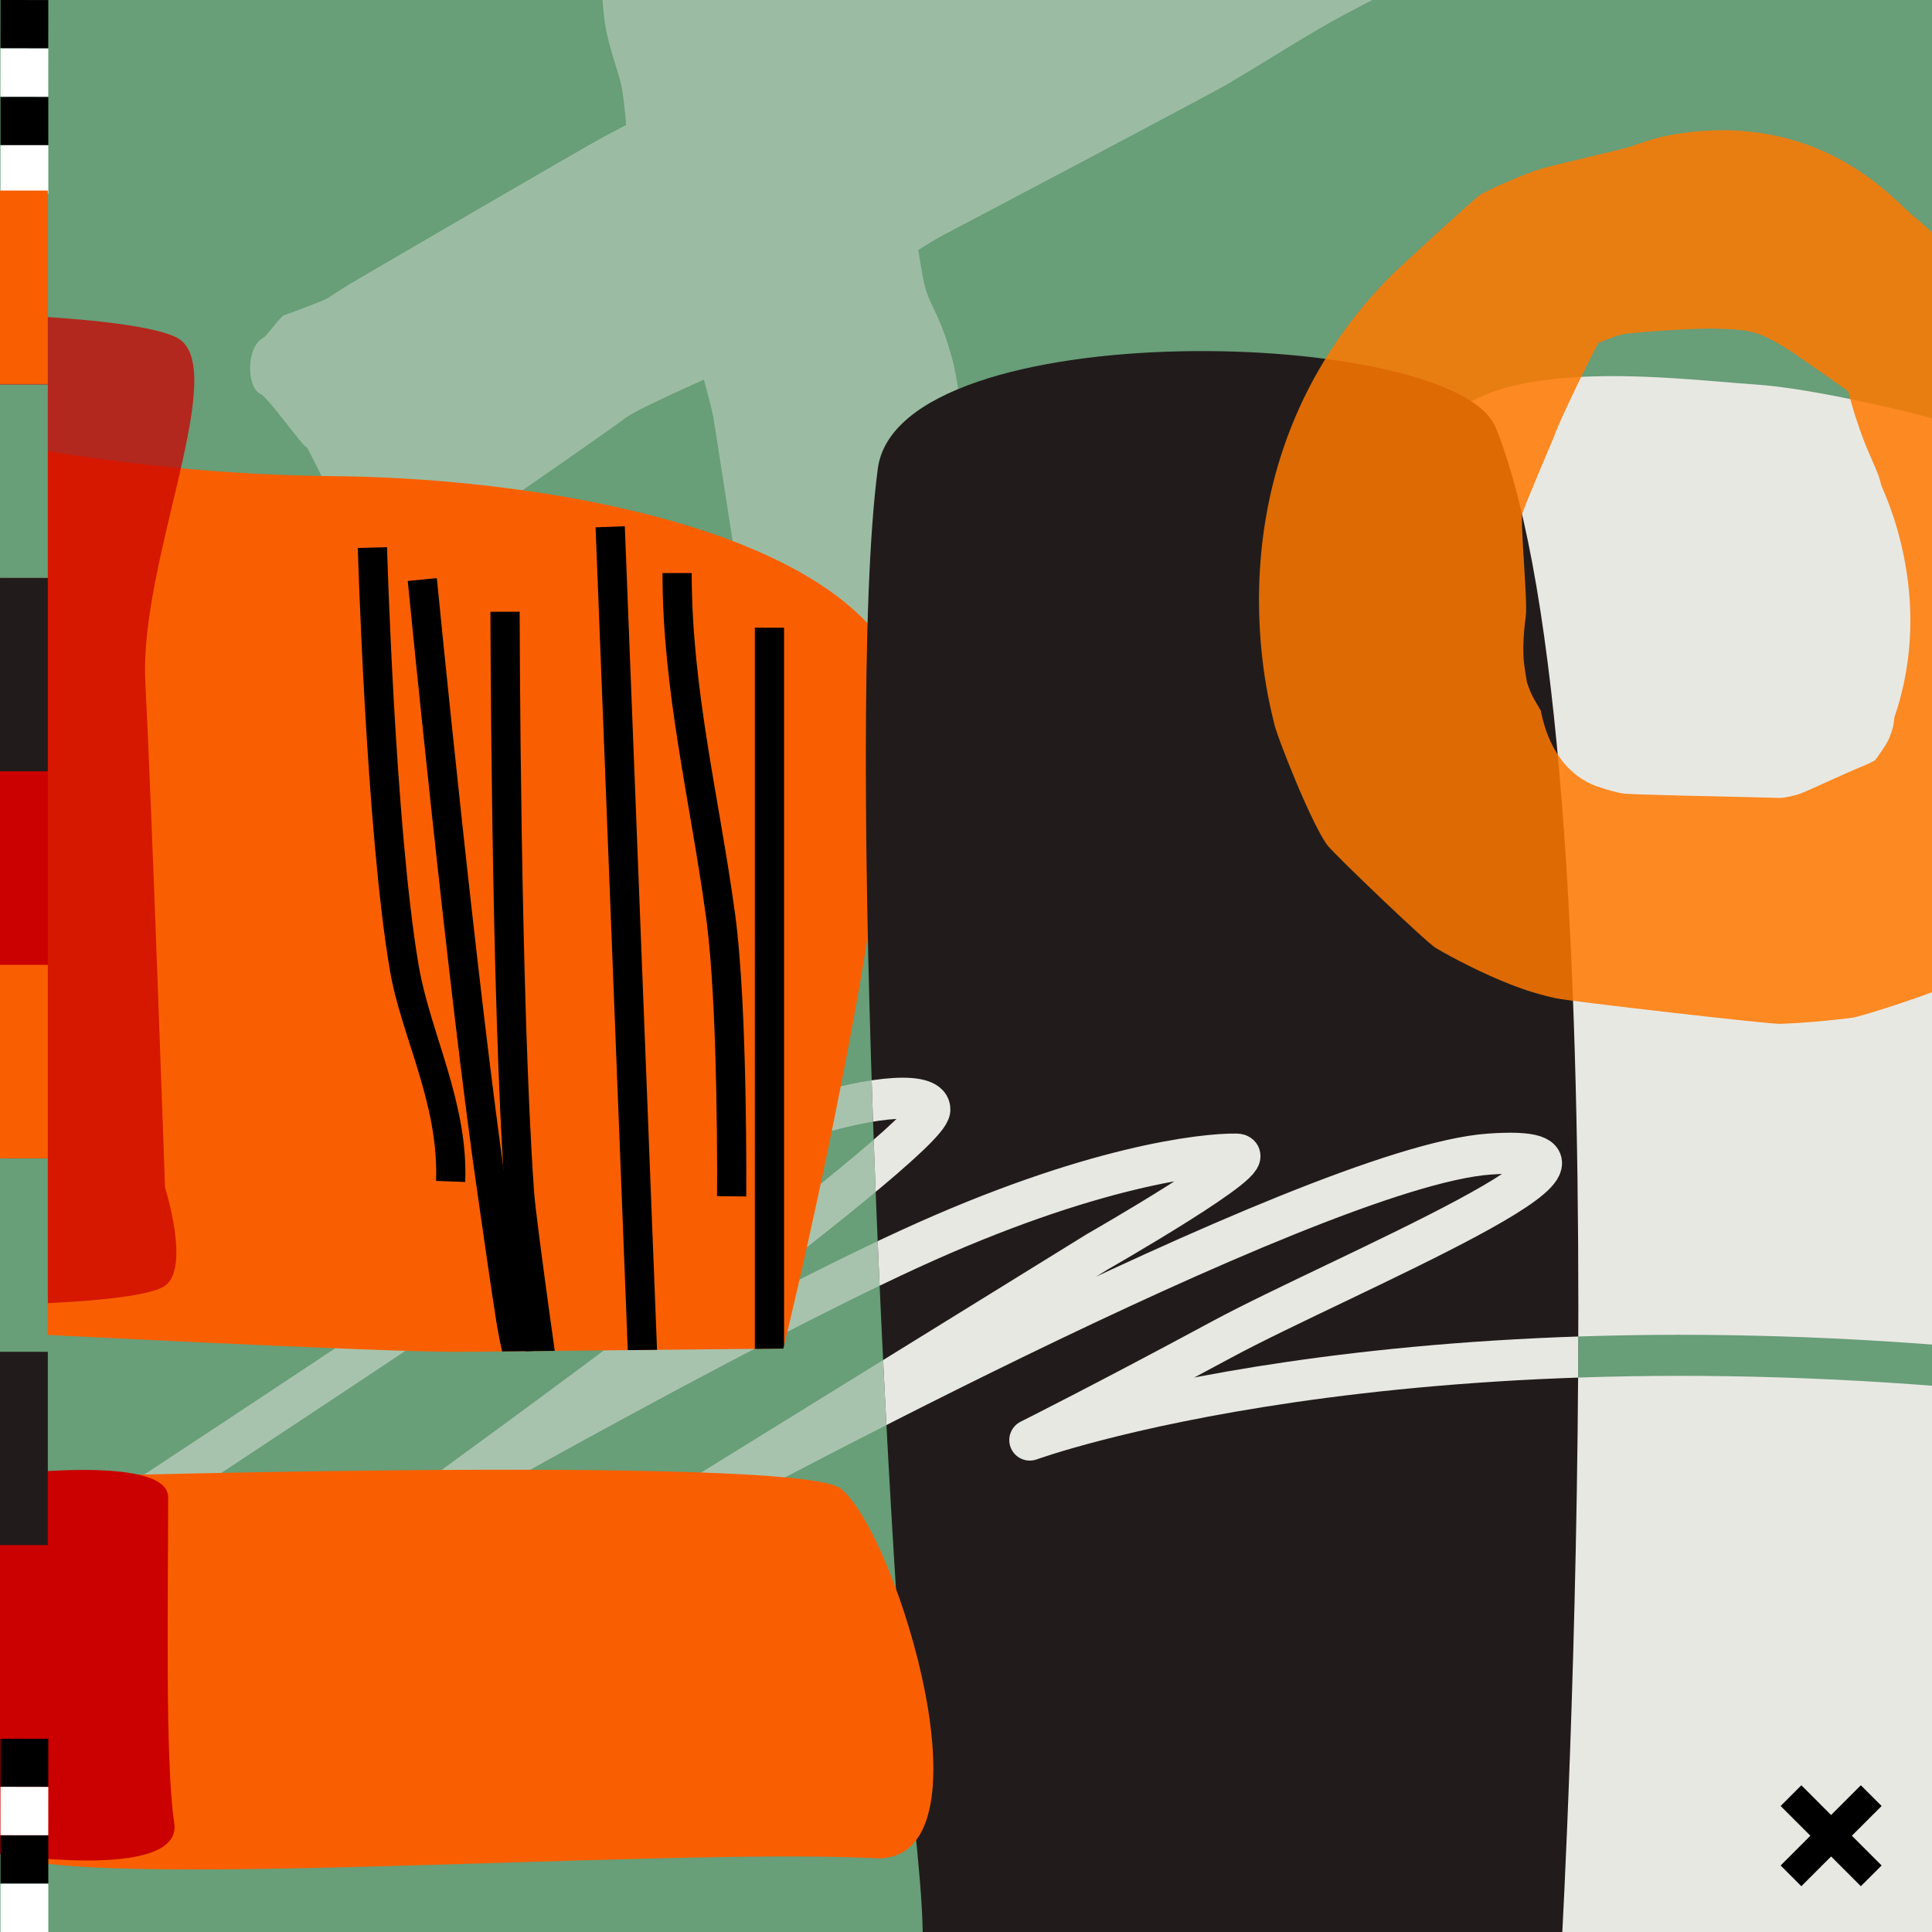
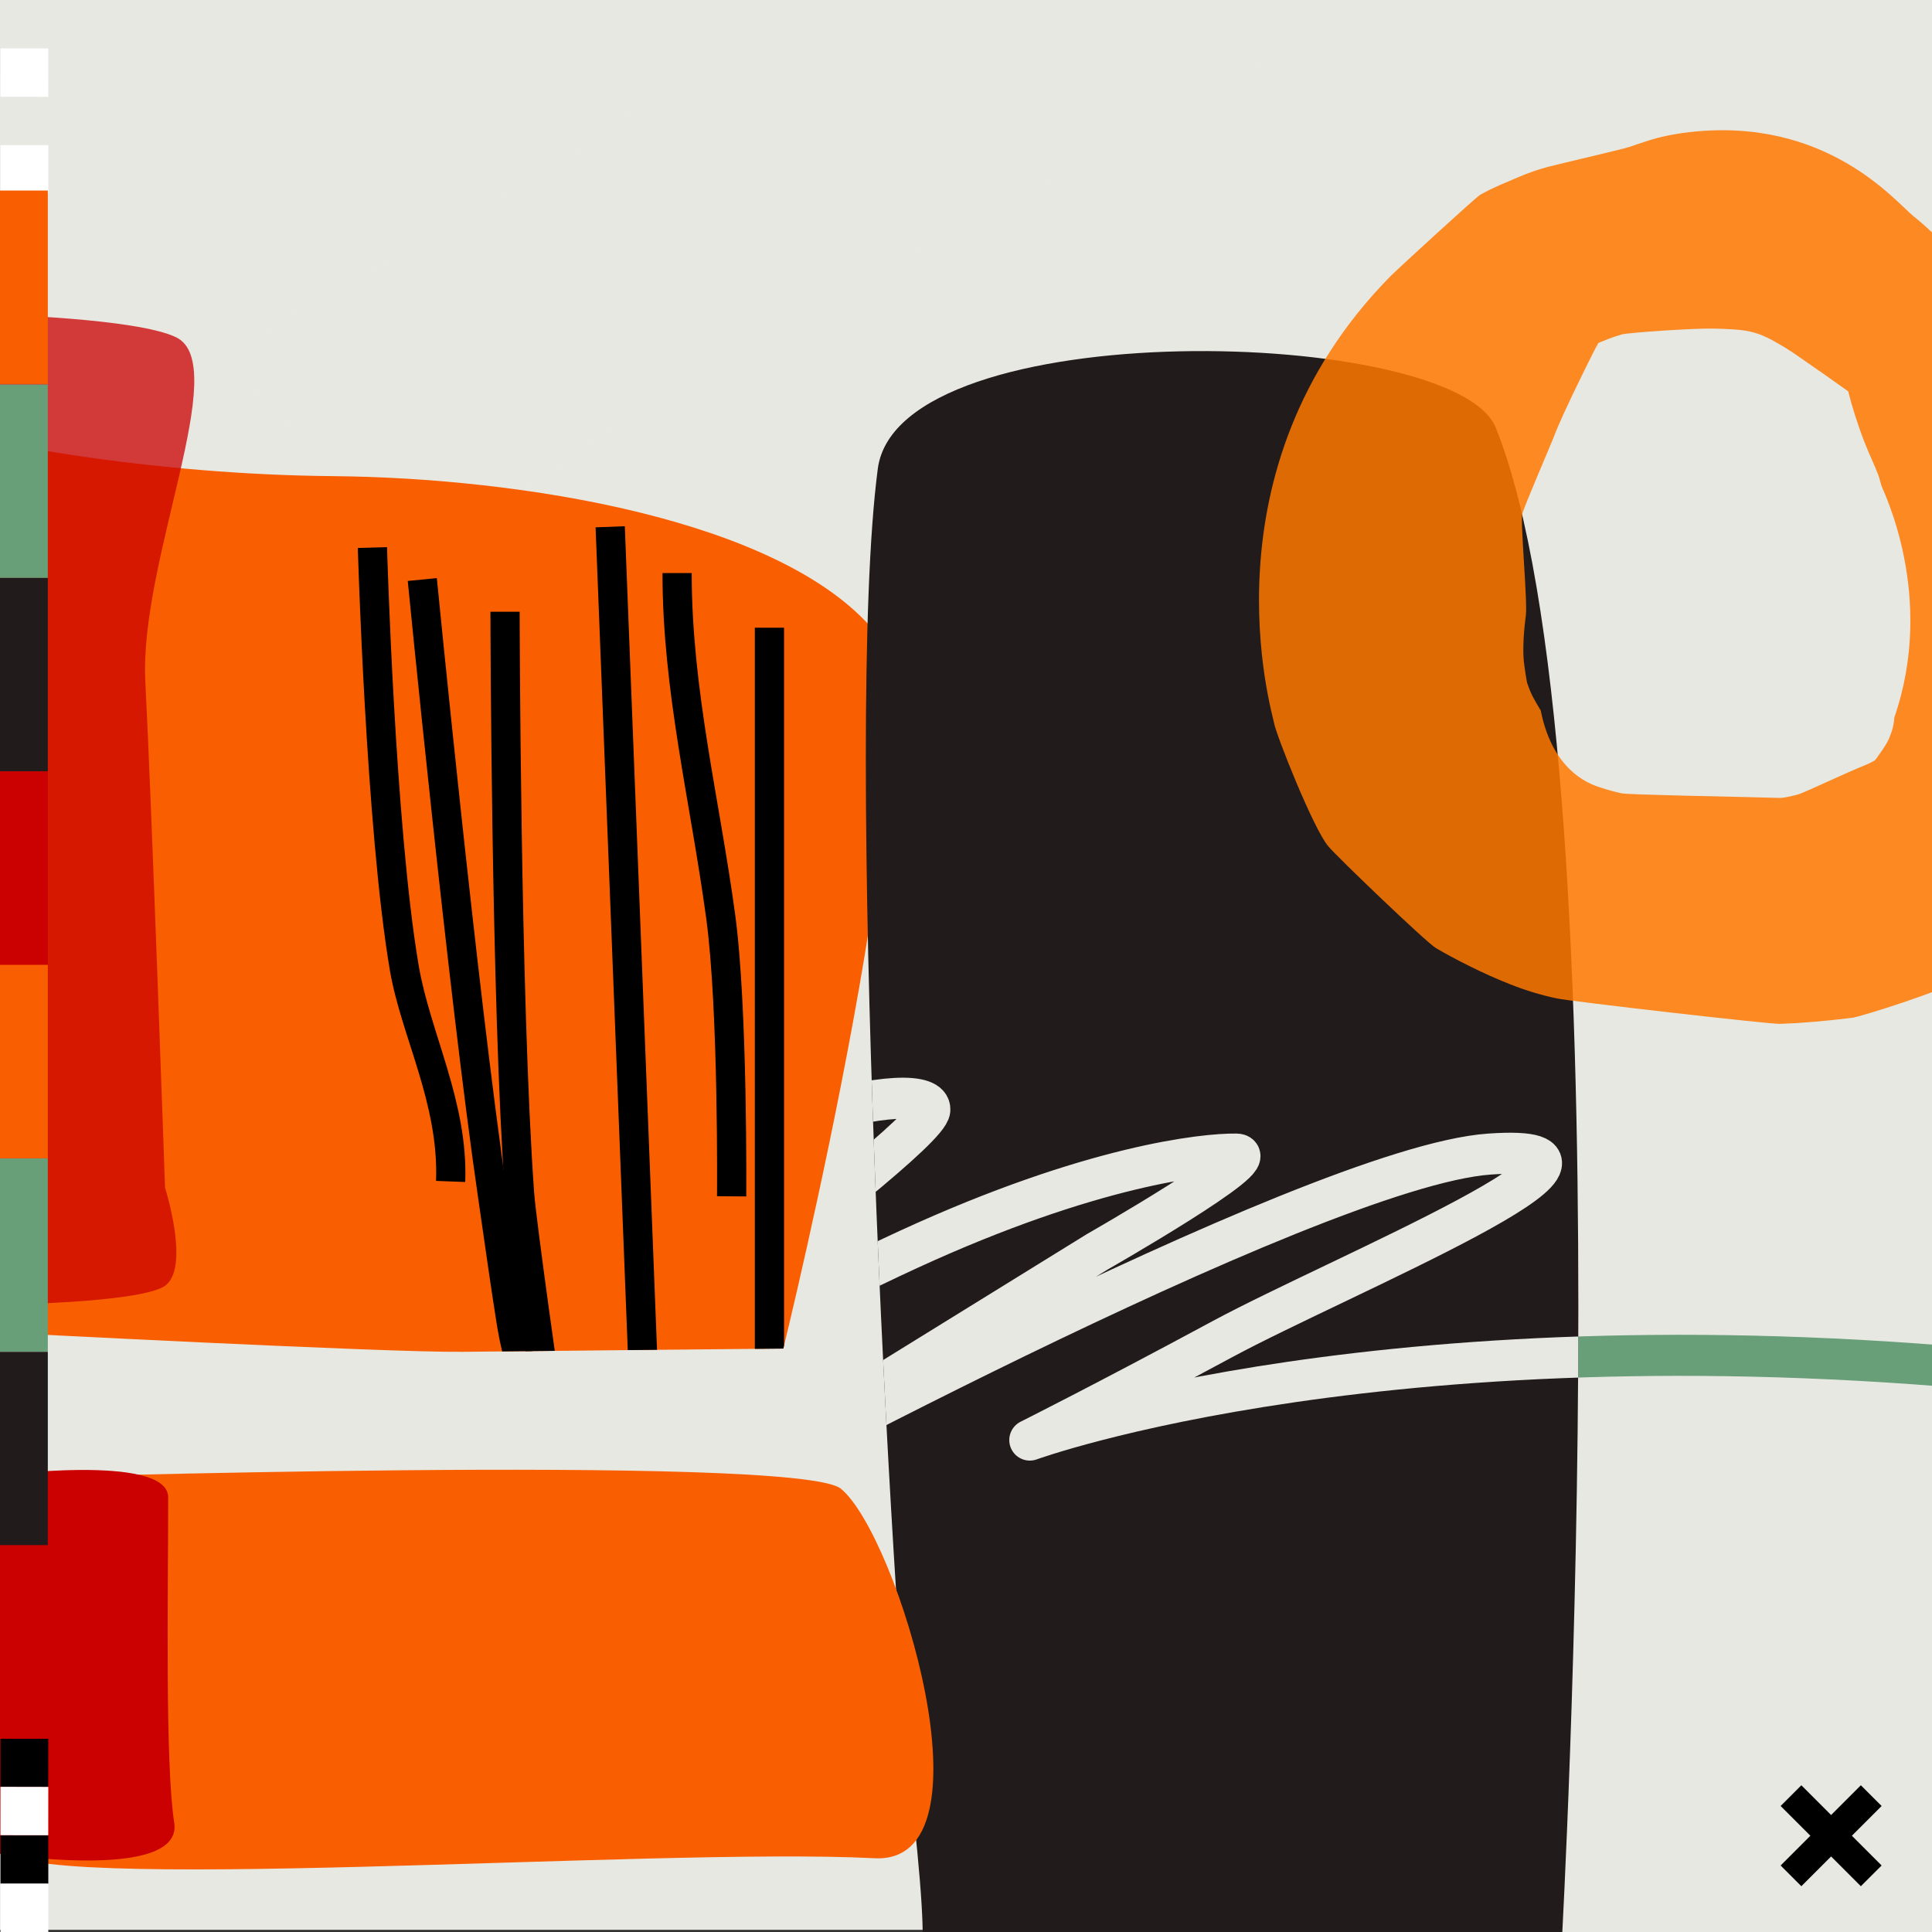
<svg xmlns="http://www.w3.org/2000/svg" viewBox="0 0 4000 4000" clip-rule="evenodd" fill-rule="evenodd" stroke-linecap="round" stroke-linejoin="round" stroke-miterlimit="1.5">
  <rect x="0" y="0" width="4000" height="4000" fill="#333333" stroke="none" />
  <defs>
    <clipPath id="ClipPath-1">
      <rect width="4013.3" height="4000" />
    </clipPath>
    <clipPath id="ClipPath-2">
      <path d="M0 2758.8c0-0.1 797.4 41.8 958.3 40c161-1.9 663.5-6.7 663.5-6.7c0 0 324.6-1323.4 188.8-1485.2c-195.3-232.7-734.4-317.6-1120.5-321.1c-386.1-3.5-689.2-70-689.2-70l-0.9 1842.9v.1Z" />
    </clipPath>
    <clipPath id="ClipPath-3">
      <path d="M2957.9 945.7c42.5-225.6 501.4-161.3 677-149.6c123.7 8.2 335.2 61.1 365.1 69.9c29.9 8.9 0 3134 0 3134h-967.6c0 0-174.9-2520.3-74.5-3054.3Z" />
    </clipPath>
    <clipPath id="ClipPath-4">
      <path d="M3096.8 885.4c-84.4-209.6-1236.5-240.1-1279.4 85c-70.8 537.2 27.8 2357.3 74.1 2787.8c46.3 430.5-7.5 260.6-7.5 260.6h1349.6c0 0 136.8-2453.8-136.8-3133.4Z" />
    </clipPath>
    <clipPath id="ClipPath-5">
      <path d="M0 3060.7c0 0 1651-51.8 1740.9 21.5c117.3 95.5 325.4 778.4 69.7 765.1c-452.7-23.6-1775.1 77.8-1810.6-21c-35.5-98.8 0-765.6 0-765.6Z" />
    </clipPath>
    <clipPath id="ClipPath-6">
      <rect width="4000" height="4000" />
    </clipPath>
  </defs>
  <style>
@keyframes a0_t { 0% { transform: translate(1894.2px,2923.3px) scale(1,1) translate(-1894.2px,-2923.3px); animation-timing-function: cubic-bezier(.4,0,1,1); } 50.98% { transform: translate(1894.2px,2923.3px) scale(3,3) translate(-1894.2px,-2923.3px); animation-timing-function: cubic-bezier(0,0,.6,1); } 99.019% { transform: translate(1894.2px,2923.3px) scale(1,1) translate(-1894.2px,-2923.3px); } 100% { transform: translate(1894.2px,2923.3px) scale(1,1) translate(-1894.2px,-2923.3px); } }
@keyframes a1_t { 0% { transform: translate(1733px,628.2px) scale(1,1) translate(-1733px,-628.2px); } 49.019% { transform: translate(1733px,628.2px) scale(1.4,1.4) translate(-1733px,-628.2px); } 99.019% { transform: translate(1733px,628.2px) scale(1,1) translate(-1733px,-628.2px); } 100% { transform: translate(1733px,628.2px) scale(1,1) translate(-1733px,-628.2px); } }
@keyframes a2_t { 0% { transform: translate(923.8px,1982.1px) scale(1,1) translate(-923.8px,-1982.1px); animation-timing-function: cubic-bezier(.4,0,1,1); } 49.019% { transform: translate(923.8px,1982.1px) scale(5,5) translate(-923.8px,-1982.1px); animation-timing-function: cubic-bezier(0,0,.6,1); } 99.019% { transform: translate(923.8px,1982.1px) scale(1,1) translate(-923.8px,-1982.1px); } 100% { transform: translate(923.8px,1982.1px) scale(1,1) translate(-923.8px,-1982.1px); } }
@keyframes a3_t { 0% { transform: translate(1319.3px,2001.5px) scale(1,1) translate(-1319.3px,-2001.5px); animation-timing-function: cubic-bezier(.4,0,1,1); } 48.039% { transform: translate(1319.3px,2001.5px) scale(5,5) translate(-1319.3px,-2001.5px); animation-timing-function: cubic-bezier(0,0,.6,1); } 98.039% { transform: translate(1319.3px,2001.5px) scale(1,1) translate(-1319.3px,-2001.5px); } 100% { transform: translate(1319.3px,2001.5px) scale(1,1) translate(-1319.3px,-2001.5px); } }
@keyframes a4_t { 0% { transform: translate(1894.2px,2923.3px) scale(1,1) translate(-1894.2px,-2923.3px); animation-timing-function: cubic-bezier(.4,0,1,1); } 50% { transform: translate(1894.2px,2923.3px) scale(3,3) translate(-1894.2px,-2923.3px); animation-timing-function: cubic-bezier(0,0,.6,1); } 100% { transform: translate(1894.2px,2923.3px) scale(1,1) translate(-1894.2px,-2923.3px); } }
@keyframes a5_t { 0% { transform: translate(1894.2px,2923.3px) scale(1,1) translate(-1894.2px,-2923.3px); animation-timing-function: cubic-bezier(.4,0,1,1); } 50% { transform: translate(1894.2px,2923.3px) scale(3,3) translate(-1894.2px,-2923.3px); animation-timing-function: cubic-bezier(0,0,.6,1); } 98.039% { transform: translate(1894.2px,2923.3px) scale(1,1) translate(-1894.2px,-2923.3px); } 100% { transform: translate(1894.2px,2923.3px) scale(1,1) translate(-1894.2px,-2923.3px); } }
@keyframes a6_t { 0% { transform: translate(-38px,-1101.5px); } 56.862% { transform: translate(0px,997.1px); } 100% { transform: translate(0px,997.1px); } }
@keyframes a7_t { 0% { transform: translate(0px,-1092.3px); } 41.176% { transform: translate(0px,-1092.3px); } 98.039% { transform: translate(0px,997.1px); } 100% { transform: translate(0px,997.1px); } }
@keyframes a8_t { 0% { transform: translate(172.8px,3447.7px) scale(1,1) translate(-172.8px,-3447.7px); animation-timing-function: cubic-bezier(.4,0,1,1); } 48.039% { transform: translate(172.8px,3447.7px) scale(1.4,1) translate(-172.8px,-3447.7px); animation-timing-function: cubic-bezier(.4,0,1,1); } 98.039% { transform: translate(172.8px,3447.7px) scale(1,1) translate(-172.8px,-3447.7px); } 100% { transform: translate(172.8px,3447.7px) scale(1,1) translate(-172.8px,-3447.7px); } }
@keyframes a9_t { 0% { transform: translate(3509.8px,1194.7px) rotate(0deg) translate(-3509.8px,-1194.7px); } 99.019% { transform: translate(3509.8px,1194.7px) rotate(360deg) translate(-3509.8px,-1194.7px); } 100% { transform: translate(3509.8px,1194.7px) rotate(360deg) translate(-3509.8px,-1194.7px); } }
</style>
  <rect width="4000" height="4000" fill="none" />
  <g>
    <g clip-path="url(#ClipPath-6)">
      <rect width="4000" height="3995.5" fill="#e8e8e3" />
-       <rect width="4013.3" height="4000" fill="#689e78" />
      <g>
        <g clip-path="url(#ClipPath-1)">
          <path d="M-418.2 3572.9c0 0 785.9-510.9 1357-893.6c571.1-382.6 991.4-451.4 986.3-381.3c-5 70.2-1016.7 802.2-1016.7 802.2c0 0 613.8-348.5 973.4-513.8c378.4-174 612.4-197.9 677.4-197c65 .8-287.2 202.2-287.2 202.2l-870.2 537.9c0 0 1311.5-714.1 1681.7-740.1c370.2-26.1-309.9 252.2-553.3 383.5c-243.4 131.2-398.1 208.6-398.1 208.6c0 0 751.7-275 2074.6-136.4" fill="none" stroke="#e8e8e3" stroke-opacity=".5" stroke-width="85px" transform="translate(1894.2,2923.3) translate(-1894.2,-2923.3)" style="animation: 79.9s linear infinite both a0_t;" />
        </g>
      </g>
      <path d="M1229-123.4c-3.1-7.5 560.5 19.2 572.6 62.8c5 3.2 19.3 38 13.5 49.1l.2 .5c0 0 1152.7-54.2 1132.7-42.2c-34 20.4-57.3 31.2-68.3 34.9c-5 1.7-12.5 5.4-23 10.6c-15.7 7.7-39.6 20.1-71.7 37.1c-31.8 16.8-72.1 40.4-121 70.4c-52 31.9-92.9 56.8-122.9 74.5c-32.8 19.4-547.5 291.3-573 304.4c-18 9.3-34.3 18.5-48.7 27.5c-7 4.3-13 8.2-18.2 11.5c3.5 21.9 6.7 40.9 9.7 57.3c3.5 19.7 10 39.1 19.4 58c13.7 28 24.4 54.4 32.1 79.1c7.9 25.3 12.8 44.2 15 56.6c1.8 9.8 3 16.7 3.8 20.7c1 4.8 3.4 21.2 6.9 49.2c2.9 23.4 5.9 43.2 9 59.4c1.9 9.8 3.5 17.3 6 22.3c4.4 8.6 25.5 63.1 62.6 163.6c21.4 12.5 96.4 190.2 64.1 200.8c-8.8 2.9-140.1-23.1-151.4-20.4c-5.7 1.4-12.3 4-20.1 7.4c-12.2 5.5-30.4 14-54.6 25.7c-28.8 13.8-55.8 24.5-80.9 32.3l-1.7 .6c-3.1 5.3-100.4 35.5-107.8 30.6c-16.7 5.3-28.6 8.5-35.7 9.8l-2 .3c-15.7 3.9-116.7 18.4-119.5 3.1c-1.4-7.9-77.8-504-79.5-512.3c-1.7-7.9-4.7-20.1-8.8-36.6c-2.6-10-6.1-23.1-10.5-39.3c-6.7 3.1-13.2 6.1-19.6 8.9c-29.4 13.1-60.3 27.5-92.8 43.2c-24.6 12-42.7 21.6-53.6 30.1c-16.3 12.7-216.3 152.4-237.1 165.4c-19 11.8-41.5 25.7-67.8 41.7c-24.9 15.1-43.6 26.7-56.2 34.8c-55.7 35.9-159.2 56.6-164.8 55.2c-16.1-3.9-127.1-237.6-130.2-239.4l-1.8-0.7c-7.6-2.3-78.5-102.4-93.9-109.4c-29.4-13.5-30.6-97.4 5.8-116.5c.1-0.1 .3-0.2 .4-0.3c6.8-3.5 35.5-44.1 41.8-46c11-3.8 84.1-30.8 91.5-35.9c14.7-9.9 29.7-19.5 44.9-28.8c13.1-7.9 488-284.9 527.8-305.9l44.6-23.5c-0.9-13.3-2.5-29-4.6-47.1c-2.3-20.1-5-35.9-8.4-47.3c-4-13.4-9.8-32.6-17.3-57.8c-8.5-28.5-13.7-53.8-15.8-76c-2-20-3.9-44.1-5.8-72.3c-1.5-23.8-3.8-42.2-7.2-55.2c-3.3-12.2-5.9-21.1-8.2-26.5Zm-329.2 1247.4c-7 3.8-15.6 7.4-25.8 9.7c-10.3 2.2-84 33.3-97.8 31.5c29.1 4.3 111.5-34.3 123.6-41.2Z" fill="#e8e8e3" fill-opacity=".4" transform="translate(1733,628.2) translate(-1733,-628.2)" style="animation: 79.9s linear infinite both a1_t;" />
      <path d="M0 2758.8c0-0.1 797.4 41.8 958.3 40c161-1.9 663.5-6.7 663.5-6.7c0 0 324.6-1323.4 188.8-1485.2c-195.3-232.7-734.4-317.6-1120.5-321.1c-386.1-3.5-689.2-70-689.2-70l-0.9 1842.9v.1Z" fill="#f95f00" />
      <g>
        <g clip-path="url(#ClipPath-2)">
          <path d="M740.8 1134.5l60.5-1.7c0 0 16.4 576.9 65.5 866c23.7 139.5 102.6 282.4 96.4 448.4l-60.4-2.3c6-161.5-72.6-300.2-95.6-436c-49.6-291.9-66.4-874.4-66.4-874.4Zm103.4 68.3l60.2-5.9c0 0 83.5 852.6 145.7 1276.3c12.4 84.9 24 169.9 37.5 254.7c7 44.4 15.1 72.9 19.1 87.2l-58.2 16.4c-4.4-15.4-13.1-46.2-20.7-94.1c-13.5-85-25.1-170.3-37.6-255.4c-62.3-424.7-146-1279.2-146-1279.2Z" transform="translate(923.8,1982.1) translate(-923.8,-1982.1)" style="animation: 79.9s linear infinite both a2_t;" />
          <path d="M1015.4 1266.6h60.5c0 0 1.2 800.1 29.9 1201.6c4.4 62.1 58 436.9 58 436.9l-59.9 8.5c0 0-54-378.4-58.4-441c-28.9-403-30.1-1206-30.1-1206Zm217.7-174.8l60.5-2.3l66.9 1710.6l-60.5 2.4l-66.9-1710.7Zm138.5 94.6h60.5c0 242 57.5 467.7 89.9 706.5c26.3 193.8 23 584.2 23 584.2l-60.5-0.5c0 0 3.5-384.6-22.4-575.6c-32.8-241.5-90.5-469.9-90.5-714.6Zm191.2 113.2h60.5v1609.7h-60.5v-1609.7Z" transform="translate(1319.3,2001.5) translate(-1319.3,-2001.5)" style="animation: 79.9s linear infinite both a3_t;" />
        </g>
      </g>
      <path d="M2957.9 945.7c42.5-225.6 501.4-161.3 677-149.6c123.7 8.2 335.2 61.1 365.1 69.9c29.9 8.9 0 3134 0 3134h-967.6c0 0-174.9-2520.3-74.5-3054.3Z" fill="#e8e8e3" />
      <g>
        <g clip-path="url(#ClipPath-3)">
          <path d="M-418.2 3572.9c0 0 785.9-510.9 1357-893.6c571.1-382.6 991.4-451.4 986.3-381.3c-5 70.2-1016.7 802.2-1016.7 802.2c0 0 613.8-348.5 973.4-513.8c378.4-174 612.4-197.9 677.4-197c65 .8-287.2 202.2-287.2 202.2l-870.2 537.9c0 0 1311.5-714.1 1681.7-740.1c370.2-26.1-309.9 252.2-553.3 383.5c-243.4 131.2-398.1 208.6-398.1 208.6c0 0 751.7-275 2074.6-136.4" fill="none" stroke="#689e78" stroke-width="85px" transform="translate(1894.2,2923.3) translate(-1894.2,-2923.3)" style="animation: 79.9s linear infinite both a4_t;" />
        </g>
      </g>
      <path d="M3096.8 885.4c-84.4-209.6-1236.5-240.1-1279.4 85c-70.8 537.2 27.8 2357.3 74.1 2787.8c46.3 430.5-7.5 260.6-7.5 260.6h1349.6c0 0 136.8-2453.8-136.8-3133.4Z" fill="#211c1b" />
      <g>
        <g clip-path="url(#ClipPath-4)">
          <path d="M-418.2 3572.9c0 0 785.9-510.9 1357-893.6c571.1-382.6 991.4-451.4 986.3-381.3c-5 70.2-1016.7 802.2-1016.7 802.2c0 0 613.8-348.5 973.4-513.8c378.4-174 612.4-197.9 677.4-197c65 .8-287.2 202.2-287.2 202.2l-870.2 537.9c0 0 1311.5-714.1 1681.7-740.1c370.2-26.1-309.9 252.2-553.3 383.5c-243.4 131.2-398.1 208.6-398.1 208.6c0 0 751.7-275 2074.6-136.4" fill="none" stroke="#e8e8e3" stroke-width="85px" transform="translate(1894.2,2923.3) translate(-1894.2,-2923.3)" style="animation: 79.9s linear infinite both a5_t;" />
        </g>
      </g>
      <path d="M0 3060.7c0 0 1651-51.8 1740.9 21.5c117.3 95.5 325.4 778.4 69.7 765.1c-452.7-23.6-1775.1 77.8-1810.6-21c-35.5-98.8 0-765.6 0-765.6Z" fill="#f95f00" />
      <g>
        <g clip-path="url(#ClipPath-5)">
          <path d="M688 3849.4l458 242l59.2-112.2l-162.7-86c37.6 3.6 78.8 4.7 123.6 3.2c38.1-1.3 83.2-4.7 135.6-10.1c27-2.8 56.4-8.2 88.4-16.2c19.8-4.9 34.6-10 44.5-15.3c7.3-3.9 13.7-8.7 18.9-14.2c6.1-6.4 10.8-13.6 13.9-21.7c5.3-13.5 6-27.1 2.2-41c-3.3-11.9-9.5-22.1-18.7-30.6c-4.9-4.6-10.5-8.4-16.8-11.4c-5.9-2.8-12.5-5-19.8-6.5h-0.1c-53-10.8-158.9-47.9-317.4-111.2c63.1 2.2 156.2 3.6 279.4 4.4c106.3 .7 209.7 .9 310.3 .5l19.4-123.8c-7.6-2.4-16.1-5.2-25.6-8.4c-4.4-1.5-8.5-2.9-12.4-4.2c.4-9.4-1.5-18.7-5.7-28c-3.3-7.5-8-14.2-14-19.9c-4.2-4-8.8-7.4-13.9-10.1c-2.8-1.5-5.6-2.8-8.6-3.9c-1.6-0.5-3.2-1.1-4.9-1.5c-1.2-0.4-2.5-0.7-4.1-1.1c-2-0.5-4.8-1.1-8.4-1.9c-6.6-1.4-15.9-3.4-28.1-6c-25.5-5.4-58.5-12.2-99-20.4c-100-20.4-200.1-40.4-300.4-59.9c-1.6-0.3-3.1-0.6-4.5-0.8c35.7 1 73.9 2.1 114.7 3.4c113.3 3.7 219.6 7.6 318.9 11.8l26-122.4c-6.6-2.6-13.9-5.4-22-8.3c-17.1-6.2-30.6-10.6-40.7-13.1l-0.4-0.1l-85.8-21.8c-35.7-9.1-98.4-28.5-187.9-58.2c-69.3-23.1-125.6-42.4-168.9-57.9c-77.4-27.8-194.1-62.6-350.1-104.3c-77.6-20.8-147.8-38.8-210.7-54.2l-30.2 123.2c62 15.2 131.4 33.1 208.2 53.6c152.5 40.8 265.8 74.5 339.8 101.1c16.5 5.9 34.8 12.4 54.9 19.3c-144.3-3.7-243.8-4.4-298.5-2.2c-11.3 .4-35.9-4.4-73.7-14.6c-34-9.2-75.5-22.1-124.7-38.7c-43.2-14.7-84.5-29.4-124-44.2c-12.4-4.6-24.6-9.3-36.9-14l-45.5 118.5c.1 0 .2 0 .3 .1c12.3 4.7 24.7 9.5 37.4 14.2c62.1 23.5 126.6 47.6 193.6 72.1c-0.4 .8-0.7 1.6-1.1 2.5c-3.6 9.1-5 18.7-4.2 28.5c.6 8.2 2.8 15.9 6.4 23.2c3.7 7.3 8.5 13.7 14.6 19.1c3.8 3.4 8 6.3 12.6 8.7c2.4 1.3 4.8 2.4 7.4 3.4c1.3 .5 2.8 1 4.3 1.4c1 .3 2.3 .7 3.9 1.1c2.1 .6 5 1.4 8.7 2.3c6.8 1.8 16.3 4.2 28.7 7.2c23.5 5.9 52.6 13 87.1 21.4c85 20.6 132.7 31.9 143.1 33.9c49.9 9.3 118.9 24.2 207 44.5c-91.6-1.5-145.4-3.7-161.2-6.5l-1.9-0.3l-187.3-27.2l-187.8-26.8l-34.6 120.9c100 44 206.6 89.3 319.9 136c75.5 31.1 142.5 57.8 201 80.3c-34.6 .3-66.1-1.2-94.5-4.5h-0.1c-6.4-0.8-13.7-1.8-21.8-3.2c-5.2-0.8-13.1-2.2-23.6-4.1c-8.4-1.5-14.7-2.6-19-3.4c-7.3-1.2-14-2.3-20.1-3.2h-0.2c-7.8-1.1-49.4-5.1-124.7-11.9c-37.2-3.3-73.7-6.6-109.5-9.7Zm98.9-503.5c-0.3 .8-0.6 1.5-0.9 2.3l1.7-4.3c-0.3 .7-0.5 1.3-0.8 2Z" fill="#689e78" transform="translate(-38,-1101.5)" style="animation: 79.9s linear infinite both a6_t;" />
          <path d="M688 3849.4l458 242l59.2-112.2l-162.7-86c37.6 3.6 78.8 4.7 123.6 3.2c38.1-1.3 83.2-4.7 135.6-10.1c27-2.8 56.4-8.2 88.4-16.2c19.8-4.9 34.6-10 44.5-15.3c7.3-3.9 13.7-8.7 18.9-14.2c6.1-6.4 10.8-13.6 13.9-21.7c5.3-13.5 6-27.1 2.2-41c-3.3-11.9-9.5-22.1-18.7-30.6c-4.9-4.6-10.5-8.4-16.8-11.4c-5.9-2.8-12.5-5-19.8-6.5h-0.1c-53-10.8-158.9-47.9-317.4-111.2c63.1 2.2 156.2 3.6 279.4 4.4c106.3 .7 209.7 .9 310.3 .5l19.4-123.8c-7.6-2.4-16.1-5.2-25.6-8.4c-4.4-1.5-8.5-2.9-12.4-4.2c.4-9.4-1.5-18.7-5.7-28c-3.3-7.5-8-14.2-14-19.9c-4.2-4-8.8-7.4-13.9-10.1c-2.8-1.5-5.6-2.8-8.6-3.9c-1.6-0.5-3.2-1.1-4.9-1.5c-1.2-0.4-2.5-0.7-4.1-1.1c-2-0.5-4.8-1.1-8.4-1.9c-6.6-1.4-15.9-3.4-28.1-6c-25.5-5.4-58.5-12.2-99-20.4c-100-20.4-200.1-40.4-300.4-59.9c-1.6-0.3-3.1-0.6-4.5-0.8c35.7 1 73.9 2.1 114.7 3.4c113.3 3.7 219.6 7.6 318.9 11.8l26-122.4c-6.6-2.6-13.9-5.4-22-8.3c-17.1-6.2-30.6-10.6-40.7-13.1l-0.4-0.1l-85.8-21.8c-35.7-9.1-98.4-28.5-187.9-58.2c-69.3-23.1-125.6-42.4-168.9-57.9c-77.4-27.8-194.1-62.6-350.1-104.3c-77.6-20.8-147.8-38.8-210.7-54.2l-30.2 123.2c62 15.2 131.4 33.1 208.2 53.6c152.5 40.8 265.8 74.5 339.8 101.1c16.5 5.9 34.8 12.4 54.9 19.3c-144.3-3.7-243.8-4.4-298.5-2.2c-11.3 .4-35.9-4.4-73.7-14.6c-34-9.2-75.5-22.1-124.7-38.7c-43.2-14.7-84.5-29.4-124-44.2c-12.4-4.6-24.6-9.3-36.9-14l-45.5 118.5c.1 0 .2 0 .3 .1c12.3 4.7 24.7 9.5 37.4 14.2c62.1 23.5 126.6 47.6 193.6 72.1c-0.4 .8-0.7 1.6-1.1 2.5c-3.6 9.1-5 18.7-4.2 28.5c.6 8.2 2.8 15.9 6.4 23.2c3.7 7.3 8.5 13.7 14.6 19.1c3.8 3.4 8 6.3 12.6 8.7c2.4 1.3 4.8 2.4 7.4 3.4c1.3 .5 2.8 1 4.3 1.4c1 .3 2.3 .7 3.9 1.1c2.1 .6 5 1.4 8.7 2.3c6.8 1.8 16.3 4.2 28.7 7.2c23.5 5.9 52.6 13 87.1 21.4c85 20.6 132.7 31.9 143.1 33.9c49.9 9.3 118.9 24.2 207 44.5c-91.6-1.5-145.4-3.7-161.2-6.5l-1.9-0.3l-187.3-27.2l-187.8-26.8l-34.6 120.9c100 44 206.6 89.3 319.9 136c75.5 31.1 142.5 57.8 201 80.3c-34.6 .3-66.1-1.2-94.5-4.5h-0.1c-6.4-0.8-13.7-1.8-21.8-3.2c-5.2-0.8-13.1-2.2-23.6-4.1c-8.4-1.5-14.7-2.6-19-3.4c-7.3-1.2-14-2.3-20.1-3.2h-0.2c-7.8-1.1-49.4-5.1-124.7-11.9c-37.2-3.3-73.7-6.6-109.5-9.7Zm98.9-503.5c-0.3 .8-0.6 1.5-0.9 2.3l1.7-4.3c-0.3 .7-0.5 1.3-0.8 2Z" fill="#689e78" transform="translate(0,-1092.3)" style="animation: 79.9s linear infinite both a7_t;" />
        </g>
      </g>
      <path d="M-15.8 3056.1c0 0 364-48.5 364 44c0 201.3-6.6 551 12.5 673.7c19.6 125.4-376.5 62.2-376.5 62.2v-779.9Z" fill="#cb0000" transform="translate(172.8,3447.7) translate(-172.8,-3447.7)" style="animation: 79.9s linear infinite both a8_t;" />
      <path d="M-12 651.3c0 0 294.5 7.3 376.6 47c116.8 56.5-76.8 462.1-63.7 713.2c13.1 251 40.8 1047.3 40.8 1047.3c0 0 54.1 170.5-2.2 204.7c-56.3 34.1-335.7 37.6-335.7 37.6l-15.8-2049.8Z" fill="#cb0000" fill-opacity=".75" />
-       <path d="M100 .1l-0.1 100.2l-99-0.2l.1-100.1l99 .1Zm0 200.3v100.2h-99v-100.2h99Z" />
      <path d="M100 100.3l-0.1 100.1l-99-0.1l.1-100.2l99 .2Zm0 200.3v100.1h-99v-100.1h99Z" fill="#fff" />
      <path d="M100 3599.4l-0.1 100.2l-99-0.2l.1-100.1l99 .1Zm0 200.3v100.2h-99v-100.2h99Z" />
      <path d="M100 3699.6l-0.1 100.1l-99-0.1l.1-100.2l99 .2Zm0 200.3v100.1h-99v-100.1h99Z" fill="#fff" />
      <rect y="394.5" width="99" height="400.5" fill="#f95f00" />
      <rect y="796.1" width="99" height="400.5" fill="#689e78" />
      <rect y="1196.6" width="99" height="400.5" fill="#211c1b" />
      <rect y="1597.2" width="99" height="400.5" fill="#cb0000" />
      <rect y="1997.7" width="99" height="400.5" fill="#f95f00" />
      <rect y="2398.3" width="99" height="400.5" fill="#689e78" />
      <rect y="2798.8" width="99" height="400.5" fill="#211c1b" />
      <rect y="3199.4" width="99" height="400.5" fill="#cb0000" />
      <path d="M3791.1 3757.8l61.6-61.6l43 42.9l-61.6 61.6l61.6 61.6l-43 42.9l-61.6-61.6l-61.6 61.6l-42.9-42.9l61.6-61.6l-61.6-61.6l42.9-42.9l61.6 61.6Z" />
      <path d="M3373.5 304.2c-11.9 4.2-143 34.6-167.9 41.1c-18.1 4.7-37.6 11.3-58.5 20c-14 5.9-26.9 11.3-38.7 16.5c-16.7 7.2-31.3 14.4-44 21.6c-8.4 4.7-170.4 153.1-186.1 169c-394.6 400.9-244.2 902.9-240.6 924.1c3.8 23.3 81.1 218.7 112.3 255.6c20.6 24.3 202.6 198.6 222.5 210.5c18.2 10.9 41.6 23.5 70.3 37.8c28.5 14.2 56.6 26.7 84.2 37.6c32.1 12.7 64.3 22.4 96.5 29.2c28 6 440.3 53.5 462.3 52.6c23.3-0.8 46.1-2.2 68.4-4.2c21.6-1.9 37.7-3.4 48.5-4.7c10-1.1 20.5-2.3 31.7-3.6c17-2 186.9-55.4 230.4-81.4c35.6-21.2 69.1-43.8 100.4-67.7c32-24.4 56.8-45.1 74.9-62.1c20.9-19.6 35.7-35.1 44.8-45.9c9-10.7 20.7-26.2 34.8-47c15.4-22.6 31.6-53.6 46.9-93.8c12.7-33.1 22.9-65.6 30.7-97.7c8.2-33.9 13.8-80.2 15-139.1c1-50 .7-88-0.5-113.9c-1.1-22.3-1.8-44.4-2.2-66.2v-0.1c-0.5-27.7-3.5-62.9-9.4-105.6c-5.9-42-13.3-80.2-22.3-114.4c-8.9-33.6-16.3-59-22.1-76c-5.9-17.1-13.4-37-22.7-59.5c-11.9-28.9-29.2-59.7-52.7-91.7c-17.9-24.6-32.7-43.6-44-57.2c-12.2-14.7-22.4-26.2-30.5-34.8c-7.3-7.8-26-26.2-56.3-54.9c-18.4-17.4-34.3-32.8-47.7-46.1c-2.5-7.7-5.1-15.1-7.9-22.5l-0.1-0.1c-8.8-23.3-17.8-44.5-26.9-63.6c-12.9-27.1-45-69.7-106.3-119.2c-36-29.1-180.1-206.8-465.4-172.9c-31.7 3.8-58.9 9.7-82 17c-16.7 5.4-30 9.8-39.8 13.3Zm453.1 506.1l-4.3-3.1c-23.6-16.8-41.8-29.7-54.5-38.5h-0.1c-12.9-9.1-28.8-20.1-47.7-33.2c-14.7-10.2-29.7-19.5-45.1-28v-0.1c-11.9-6.5-22.8-11.9-33.1-15.6c-8.8-3.2-18.1-5.5-28.1-7.2c-14.8-2.5-36.9-3.6-66.3-4.3c-39.8-1-177.6 8.4-190 12.2c-11.6 3.5-20.8 6.5-27.4 9.2c-7.4 3.1-14.3 5.9-20.6 8.3c-6.4 10.9-16.9 31.9-32.1 62.9c-17.3 35.4-30.8 63.7-40.5 85c-8.5 18.8-15.4 34.8-20.4 48.2c-4.3 11.4-60.8 142.4-64.7 157.8c-4.3 17.3 11.2 181.5 7.4 210.3c-3 22.5-4.7 43.1-5.1 61.8c-0.4 14.9 .1 28.5 1.8 40.6c2.1 15.3 3.9 26.9 5.4 34.7c.7 3.7 2.6 8.2 4.7 13.8v.1c3 8 6.7 15.9 11.1 23.6c4.7 8.5 9 15.9 12.9 22.1c26.4 133.1 110.1 155 125 160c13.7 4.6 28.1 8.5 43.2 11.7c13.1 2.8 239.4 7.1 263.1 7.8c23 .6 43.7 1.2 61.9 1.6c6.3 .2 12.8-0.9 19.8-2.4c10.5-2.4 18.6-4.1 24.2-6.3c9.6-3.8 28-11.9 55.2-24.4c33.7-15.3 59.8-26.8 78.5-34.4c7.4-3 14.3-6.3 20.8-10.1l2.9-3.5c9.3-12.8 16.9-23.9 22.5-33.7c3.7-6.5 6.7-14.3 9.7-23.2c2.9-8.7 4.6-18.3 5.4-28.8c87.1-252.7-25-472.1-26.9-479.9c0 0-4.1-15.5-6.4-21.9c-3.4-9-8.2-20.2-14.1-33.5v-0.1c-9-20-17-40.1-24.1-60.2c-6.9-19.6-12.7-37.9-17.5-54.8v-0.1l-6.6-24.4h.1Z" fill="#ff7800" fill-opacity=".85" transform="translate(3509.8,1194.7) translate(-3509.8,-1194.7)" style="animation: 79.9s linear infinite both a9_t;" />
    </g>
  </g>
</svg>